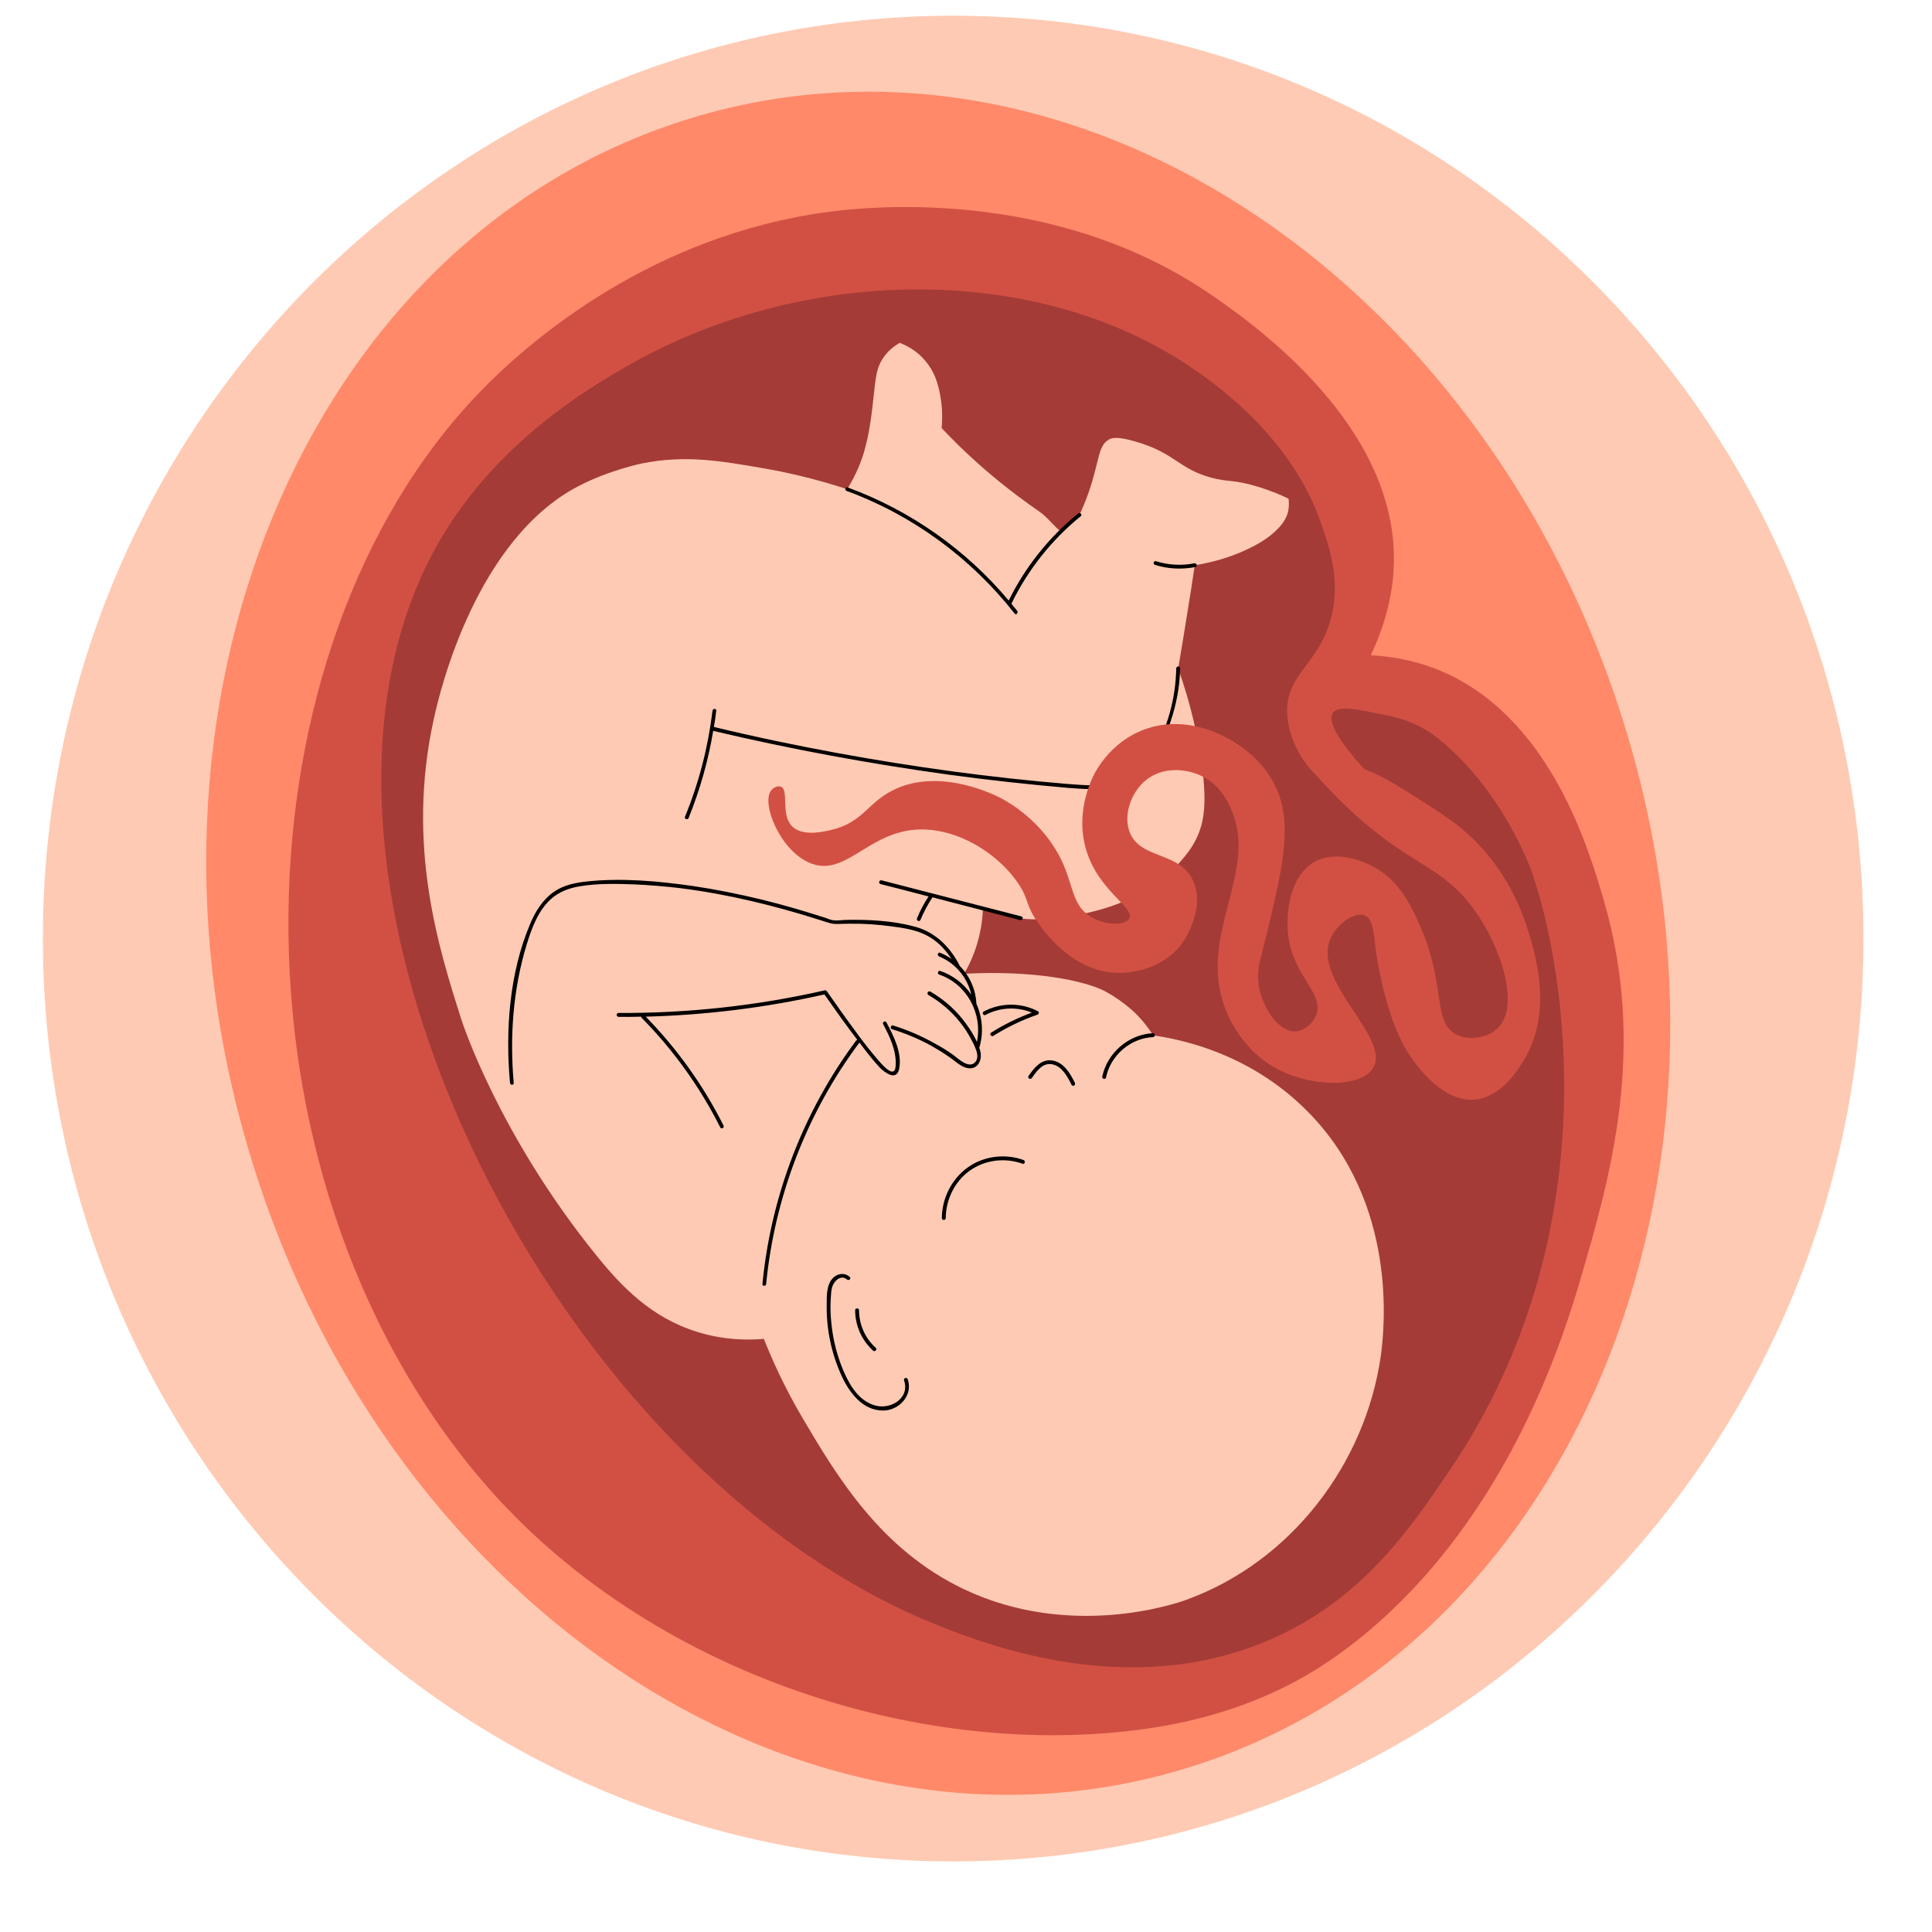
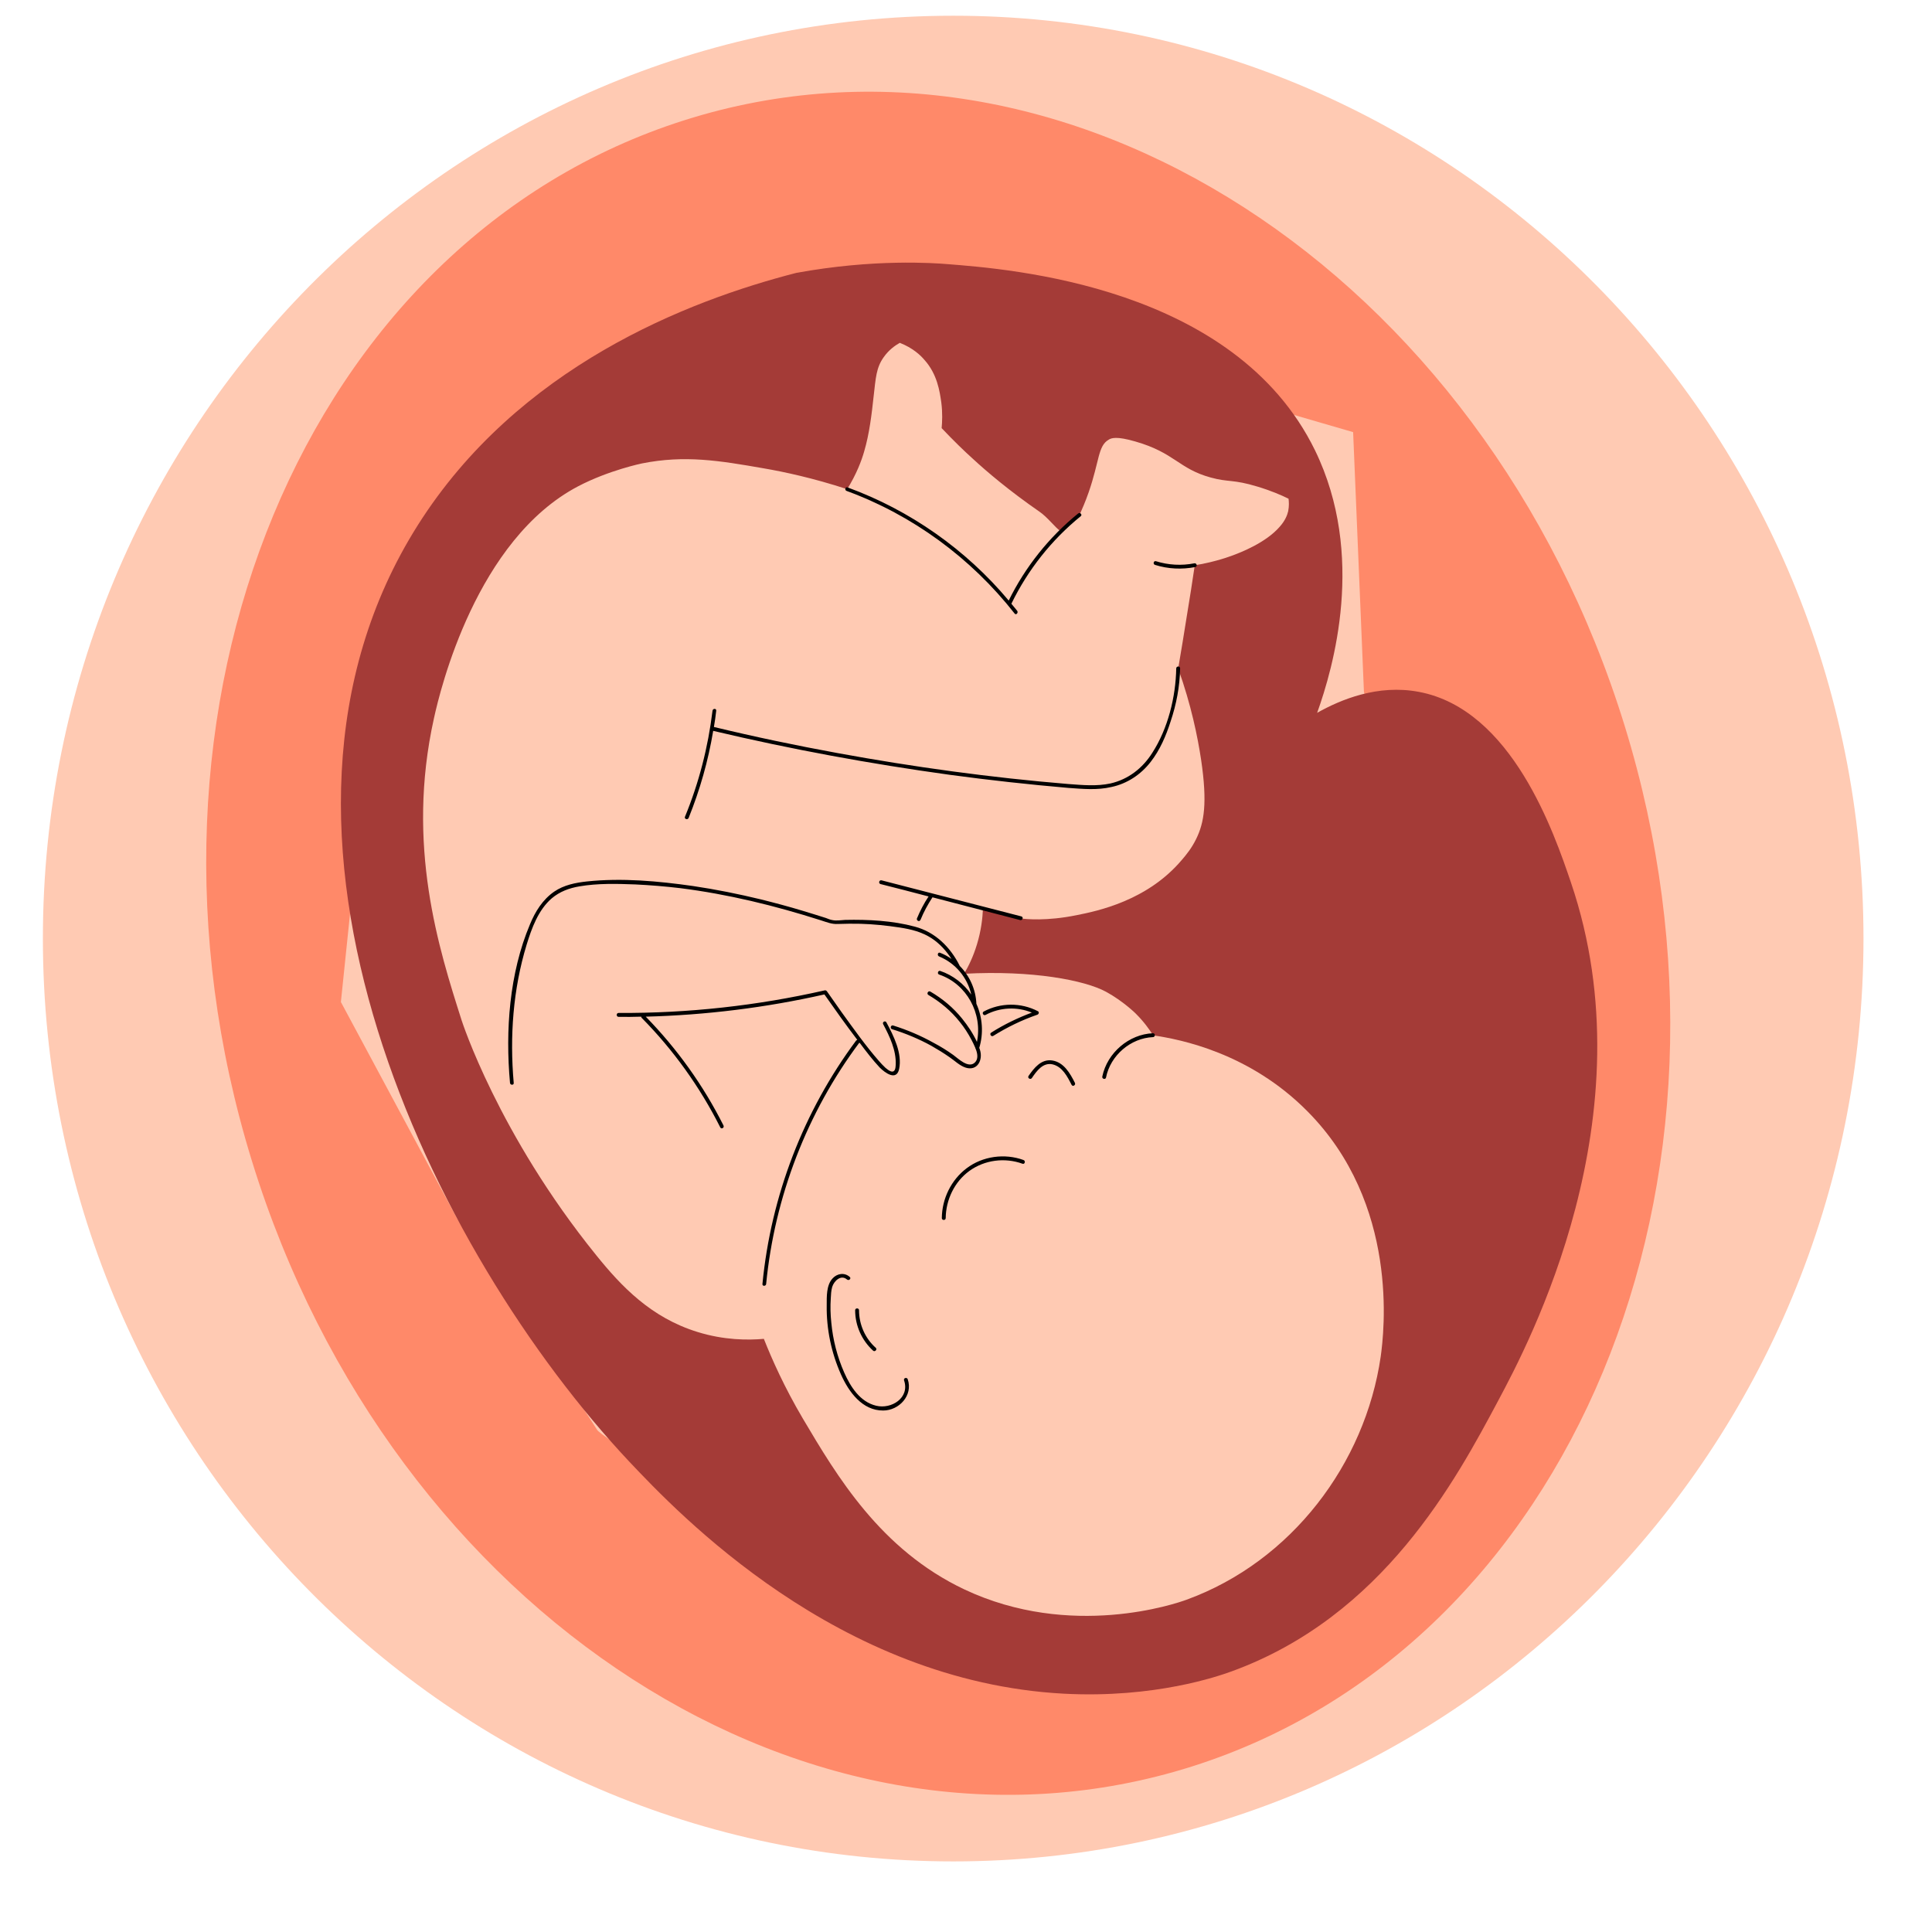
<svg xmlns="http://www.w3.org/2000/svg" width="56" viewBox="0 0 42 42.75" height="56" preserveAspectRatio="xMidYMid meet">
  <defs>
    <clipPath id="id1">
      <path d="M 0.574 0 L 40.867 0 L 40.867 41.754 L 0.574 41.754 Z M 0.574 0 " clip-rule="nonzero" />
    </clipPath>
  </defs>
  <g clip-path="url(#id1)">
    <path fill="#ffcab3" d="M 40.859 20.766 C 40.859 32.047 31.844 41.188 20.719 41.188 C 9.594 41.188 0.574 32.043 0.574 20.766 C 0.574 9.488 9.594 0.348 20.719 0.348 C 31.844 0.348 40.859 9.488 40.859 20.766 Z M 40.859 20.766 " fill-opacity="1" fill-rule="nonzero" />
  </g>
  <path fill="#ff8969" d="M 35.574 16.059 C 32.469 6 23.156 0 14.77 2.66 C 6.379 5.32 2.094 15.629 5.199 25.688 C 8.301 35.746 17.617 41.742 26.004 39.086 C 34.391 36.426 38.676 26.117 35.574 16.059 Z M 32.309 31.562 C 32.207 31.738 29.355 34.691 29.355 34.691 L 25.629 37.316 L 20.719 36.516 C 20.719 36.516 13.008 31.93 12.836 31.637 C 12.664 31.344 9.734 26.953 9.734 26.953 L 7.168 22.172 L 8.062 13.547 C 8.062 13.547 12.414 9.031 16.539 7.586 C 20.66 6.137 24.059 7.961 24.059 7.961 L 29.566 9.562 L 29.805 15.305 L 32.309 25.73 C 32.309 25.73 32.41 31.387 32.309 31.562 Z M 32.309 31.562 " fill-opacity="1" fill-rule="nonzero" />
  <path fill="#a43b37" d="M 34.387 19.531 C 34.016 18.438 33.082 15.695 31.02 15.309 C 30.113 15.137 29.289 15.48 28.77 15.773 C 29.125 14.781 29.852 12.285 28.723 9.965 C 26.945 6.324 21.969 5.953 20.586 5.844 C 20.289 5.82 18.961 5.723 17.242 6.039 C 14.84 6.656 11.086 8.113 8.867 11.625 C 4.59 18.398 9.227 27.742 13.551 32.344 C 14.633 33.488 18.156 37.211 23.168 37.477 C 25.176 37.582 26.582 37.09 26.875 36.984 C 30.234 35.762 31.836 32.758 32.789 30.969 C 33.426 29.773 36.141 24.695 34.387 19.531 Z M 30.176 30.02 C 29.832 32.387 28.203 34.551 25.879 35.398 C 25.656 35.48 23.324 36.285 20.961 35.168 C 19.105 34.289 18.141 32.656 17.391 31.391 C 16.98 30.695 16.703 30.07 16.527 29.625 C 16.176 29.656 15.648 29.656 15.059 29.473 C 14.031 29.156 13.375 28.465 12.82 27.777 C 10.645 25.09 9.84 22.578 9.84 22.578 C 9.336 20.996 8.602 18.707 9.227 15.895 C 9.367 15.25 10.168 11.938 12.422 10.758 C 13.105 10.402 13.832 10.254 13.832 10.254 C 14.777 10.066 15.539 10.191 16.523 10.363 C 16.977 10.441 17.617 10.578 18.371 10.824 C 18.578 10.488 18.688 10.195 18.746 9.992 C 18.863 9.598 18.914 9.16 18.957 8.762 C 19.004 8.359 19.012 8.137 19.18 7.902 C 19.293 7.742 19.43 7.645 19.535 7.586 C 19.824 7.699 19.996 7.863 20.078 7.961 C 20.367 8.281 20.418 8.664 20.453 8.902 C 20.484 9.141 20.473 9.34 20.461 9.473 C 20.727 9.754 20.965 9.984 21.152 10.152 C 21.457 10.434 21.957 10.859 22.617 11.316 C 22.809 11.445 22.98 11.684 23.094 11.754 C 23.234 11.68 23.367 11.469 23.512 11.395 C 23.562 11.281 23.641 11.105 23.715 10.891 C 23.953 10.207 23.918 9.867 24.156 9.73 C 24.215 9.691 24.332 9.648 24.75 9.77 C 25.621 10.02 25.703 10.371 26.414 10.566 C 26.809 10.676 26.906 10.602 27.445 10.766 C 27.742 10.855 27.98 10.957 28.137 11.035 C 28.145 11.098 28.152 11.195 28.129 11.312 C 28.109 11.395 28.066 11.516 27.941 11.656 C 27.629 12.016 27.059 12.23 26.914 12.285 C 26.707 12.363 26.418 12.449 26.062 12.508 C 26.008 12.879 25.949 13.25 25.887 13.625 C 25.824 14.02 25.762 14.406 25.695 14.793 C 25.984 15.602 26.125 16.301 26.203 16.816 C 26.344 17.77 26.27 18.203 26.094 18.562 C 25.992 18.77 25.883 18.902 25.773 19.031 C 25.008 19.934 23.902 20.16 23.449 20.25 C 22.777 20.387 22.324 20.336 22.211 20.324 C 21.859 20.277 21.574 20.184 21.375 20.105 C 21.367 20.312 21.336 20.59 21.242 20.898 C 21.16 21.168 21.055 21.383 20.957 21.547 C 22.473 21.465 23.629 21.691 24.098 21.945 C 24.484 22.156 24.758 22.43 24.758 22.43 C 24.938 22.609 25.062 22.785 25.141 22.91 C 25.742 22.996 27.27 23.297 28.547 24.582 C 30.598 26.641 30.25 29.488 30.176 30.02 Z M 30.176 30.02 " fill-opacity="1" fill-rule="nonzero" />
  <path fill="#000000" d="M 18.641 23.07 C 17.484 24.617 16.766 26.48 16.578 28.41 C 16.574 28.465 16.488 28.465 16.496 28.41 C 16.684 26.461 17.406 24.586 18.57 23.023 C 18.578 23.016 18.586 23.012 18.594 23.008 C 18.344 22.68 18.105 22.344 17.867 22.004 C 16.57 22.297 15.246 22.461 13.914 22.496 C 14.605 23.203 15.188 24.016 15.633 24.902 C 15.66 24.953 15.586 24.996 15.562 24.945 C 15.113 24.051 14.523 23.23 13.824 22.523 C 13.816 22.516 13.812 22.504 13.812 22.496 C 13.645 22.5 13.48 22.504 13.312 22.5 C 13.258 22.5 13.258 22.414 13.312 22.414 C 14.848 22.422 16.379 22.254 17.875 21.914 C 17.887 21.91 17.898 21.914 17.91 21.922 C 17.914 21.926 17.918 21.93 17.922 21.934 C 18.031 22.09 18.137 22.242 18.246 22.395 C 18.512 22.762 18.773 23.133 19.07 23.473 C 19.117 23.527 19.168 23.582 19.219 23.629 C 19.254 23.656 19.297 23.695 19.34 23.707 C 19.438 23.734 19.441 23.621 19.445 23.555 C 19.457 23.242 19.312 22.934 19.168 22.664 C 19.141 22.617 19.211 22.574 19.238 22.621 C 19.398 22.918 19.594 23.309 19.52 23.656 C 19.461 23.926 19.207 23.738 19.09 23.621 C 18.934 23.453 18.793 23.27 18.656 23.086 C 18.648 23.082 18.645 23.078 18.641 23.07 Z M 20.996 23.625 C 21.254 23.703 21.379 23.453 21.309 23.23 C 21.305 23.215 21.301 23.203 21.293 23.188 C 21.391 22.867 21.367 22.516 21.23 22.211 C 21.215 21.887 21.078 21.59 20.859 21.371 C 20.859 21.371 20.859 21.367 20.859 21.367 C 20.652 20.953 20.312 20.621 19.867 20.504 C 19.375 20.371 18.832 20.344 18.328 20.355 C 18.238 20.359 18.133 20.379 18.043 20.359 C 17.992 20.352 17.945 20.328 17.898 20.312 C 17.73 20.258 17.562 20.207 17.395 20.156 C 17.086 20.062 16.777 19.98 16.465 19.902 C 15.965 19.781 15.465 19.68 14.957 19.605 C 14.191 19.496 13.387 19.422 12.613 19.504 C 12.363 19.531 12.102 19.582 11.887 19.73 C 11.633 19.906 11.469 20.168 11.352 20.453 C 10.895 21.535 10.805 22.805 10.91 23.961 C 10.914 24.016 11 24.016 10.992 23.961 C 10.902 22.934 10.977 21.891 11.277 20.906 C 11.391 20.535 11.535 20.137 11.832 19.879 C 12.012 19.727 12.219 19.652 12.445 19.613 C 12.852 19.543 13.273 19.555 13.684 19.57 C 14.012 19.586 14.344 19.613 14.672 19.652 C 15.73 19.785 16.77 20.039 17.785 20.363 C 17.922 20.406 18.027 20.453 18.168 20.445 C 18.336 20.438 18.5 20.438 18.668 20.441 C 18.957 20.449 19.246 20.48 19.531 20.523 C 19.785 20.562 20.027 20.621 20.246 20.766 C 20.422 20.883 20.562 21.039 20.68 21.219 C 20.602 21.164 20.516 21.117 20.426 21.082 C 20.375 21.062 20.355 21.145 20.406 21.164 C 20.766 21.312 21.031 21.629 21.117 22.008 C 20.953 21.766 20.707 21.578 20.43 21.484 C 20.379 21.469 20.355 21.551 20.41 21.566 C 21.016 21.773 21.371 22.426 21.242 23.055 C 21.156 22.867 21.039 22.695 20.914 22.539 C 20.719 22.297 20.48 22.098 20.211 21.941 C 20.164 21.914 20.121 21.988 20.168 22.016 C 20.434 22.172 20.672 22.371 20.863 22.613 C 20.961 22.734 21.047 22.867 21.121 23.008 C 21.145 23.055 21.18 23.121 21.207 23.188 C 21.207 23.199 21.211 23.211 21.219 23.219 C 21.258 23.324 21.273 23.438 21.195 23.512 C 21.051 23.648 20.828 23.422 20.719 23.344 C 20.582 23.246 20.438 23.156 20.289 23.078 C 20.004 22.918 19.699 22.789 19.387 22.691 C 19.336 22.676 19.312 22.758 19.363 22.773 C 19.664 22.867 19.957 22.988 20.234 23.141 C 20.371 23.219 20.504 23.301 20.633 23.391 C 20.75 23.469 20.859 23.582 20.996 23.625 Z M 19.629 30.543 C 19.762 30.93 19.348 31.188 19.012 31.105 C 18.656 31.02 18.445 30.688 18.305 30.371 C 18.152 30.023 18.055 29.648 18.02 29.27 C 18 29.09 17.996 28.906 18.008 28.727 C 18.012 28.641 18.016 28.559 18.039 28.477 C 18.078 28.348 18.23 28.195 18.367 28.312 C 18.41 28.348 18.469 28.289 18.426 28.254 C 18.312 28.152 18.145 28.176 18.043 28.293 C 17.91 28.441 17.918 28.691 17.918 28.883 C 17.91 29.406 18.02 29.934 18.234 30.414 C 18.406 30.801 18.707 31.215 19.168 31.211 C 19.516 31.211 19.832 30.879 19.711 30.52 C 19.695 30.469 19.613 30.488 19.629 30.543 Z M 18.633 28.992 C 18.633 28.938 18.547 28.938 18.547 28.992 C 18.547 29.332 18.695 29.66 18.945 29.887 C 18.984 29.922 19.043 29.859 19.004 29.824 C 18.77 29.617 18.633 29.309 18.633 28.992 Z M 22.273 25.668 C 21.855 25.516 21.367 25.582 21.012 25.852 C 20.672 26.109 20.469 26.523 20.465 26.953 C 20.465 27.008 20.551 27.008 20.551 26.953 C 20.555 26.547 20.746 26.148 21.074 25.91 C 21.414 25.664 21.859 25.609 22.25 25.75 C 22.301 25.77 22.324 25.688 22.273 25.668 Z M 25.137 22.863 C 24.609 22.883 24.125 23.293 24.016 23.82 C 24.004 23.875 24.086 23.895 24.098 23.844 C 24.195 23.352 24.645 22.969 25.137 22.949 C 25.191 22.949 25.191 22.863 25.137 22.863 Z M 22.906 23.465 C 22.664 23.43 22.508 23.629 22.383 23.809 C 22.355 23.855 22.426 23.898 22.457 23.855 C 22.562 23.699 22.703 23.504 22.914 23.551 C 23.133 23.602 23.242 23.82 23.336 24.004 C 23.363 24.055 23.434 24.008 23.41 23.961 C 23.301 23.746 23.164 23.504 22.906 23.465 Z M 21.602 22.922 C 21.91 22.73 22.238 22.57 22.578 22.453 C 22.613 22.441 22.625 22.391 22.59 22.375 C 22.215 22.18 21.762 22.184 21.391 22.383 C 21.344 22.41 21.387 22.484 21.434 22.457 C 21.746 22.289 22.129 22.27 22.457 22.406 C 22.145 22.523 21.844 22.668 21.559 22.848 C 21.512 22.875 21.555 22.949 21.602 22.922 Z M 22.223 20.277 C 21.191 20.012 20.164 19.746 19.133 19.48 C 19.078 19.465 19.055 19.547 19.109 19.562 C 19.465 19.652 19.816 19.742 20.172 19.836 C 20.07 19.988 19.984 20.156 19.914 20.324 C 19.906 20.348 19.922 20.371 19.945 20.379 C 19.969 20.387 19.984 20.371 19.996 20.348 C 20.066 20.176 20.156 20.012 20.258 19.855 C 20.906 20.023 21.551 20.191 22.199 20.359 C 22.254 20.371 22.277 20.289 22.223 20.277 Z M 26.051 12.465 C 25.77 12.52 25.477 12.504 25.203 12.418 C 25.152 12.402 25.129 12.484 25.184 12.5 C 25.469 12.59 25.777 12.605 26.074 12.547 C 26.129 12.535 26.105 12.453 26.051 12.465 Z M 18.359 10.863 C 19.816 11.398 21.109 12.344 22.074 13.574 C 22.105 13.621 22.164 13.559 22.133 13.516 C 22.09 13.461 22.047 13.41 22.004 13.359 C 22.371 12.605 22.895 11.945 23.539 11.422 C 23.582 11.387 23.52 11.328 23.48 11.363 C 22.84 11.883 22.312 12.543 21.945 13.289 C 20.996 12.156 19.758 11.289 18.379 10.785 C 18.328 10.766 18.309 10.848 18.359 10.863 Z M 25.652 14.789 C 25.641 15.422 25.469 16.121 25.121 16.66 C 24.906 17 24.59 17.246 24.195 17.336 C 23.887 17.402 23.574 17.371 23.262 17.348 C 21.551 17.207 19.848 16.973 18.16 16.664 C 17.242 16.496 16.328 16.305 15.422 16.086 C 15.441 15.969 15.461 15.848 15.473 15.727 C 15.48 15.672 15.398 15.672 15.391 15.727 C 15.293 16.535 15.09 17.324 14.781 18.074 C 14.762 18.125 14.844 18.148 14.863 18.098 C 15.113 17.477 15.297 16.832 15.406 16.172 C 17.137 16.582 18.883 16.902 20.645 17.145 C 21.512 17.262 22.387 17.359 23.262 17.434 C 23.582 17.457 23.902 17.488 24.219 17.414 C 24.566 17.34 24.867 17.141 25.086 16.859 C 25.293 16.594 25.426 16.281 25.527 15.965 C 25.656 15.582 25.73 15.191 25.738 14.789 C 25.738 14.734 25.656 14.734 25.652 14.789 Z M 25.652 14.789 " fill-opacity="1" fill-rule="nonzero" />
-   <path fill="#d25043" d="M 35.113 19.922 C 34.781 18.793 33.918 15.812 31.434 14.816 C 30.852 14.586 30.324 14.516 29.957 14.5 C 30.43 13.5 30.488 12.688 30.465 12.176 C 30.34 9.23 27.262 7.105 26.457 6.543 C 26.453 6.543 26.453 6.539 26.449 6.539 C 23.199 4.293 19.395 4.535 18.262 4.652 C 14.41 5.062 11.613 7.258 10.25 8.668 C 4.758 14.34 4.422 25.848 10.27 32.738 C 13.969 37.094 20.219 39.027 25.234 38.215 C 26.527 38.004 27.434 37.621 27.863 37.418 C 27.863 37.418 27.953 37.375 28.043 37.332 C 28.633 37.035 32.602 35.105 34.578 28.367 C 35.281 25.98 36.062 23.191 35.113 19.922 Z M 31.707 32.527 C 30.828 33.828 29.77 35.387 27.754 36.27 C 24.664 37.621 21.531 36.43 20.293 35.93 C 11.629 32.406 5.211 19.09 9.352 11.969 C 10.621 9.781 12.641 8.602 13.418 8.148 C 17.316 5.875 22.441 5.805 25.863 8.051 C 26.348 8.371 28.16 9.57 28.852 11.566 C 29.055 12.145 29.285 12.836 29.086 13.645 C 28.828 14.684 28.102 14.887 28.105 15.734 C 28.109 16.113 28.254 16.496 28.457 16.805 C 28.457 16.805 28.457 16.809 28.461 16.809 C 28.547 16.938 28.641 17.051 28.742 17.145 C 28.926 17.355 29.164 17.605 29.445 17.875 C 30.836 19.184 31.543 19.137 32.258 20.148 C 32.848 20.973 33.25 22.242 32.785 22.73 C 32.57 22.961 32.137 23.043 31.844 22.887 C 31.32 22.609 31.621 21.805 31.062 20.523 C 30.855 20.051 30.594 19.477 29.996 19.168 C 29.898 19.117 29.227 18.773 28.699 19.078 C 28.16 19.395 28.039 20.25 28.152 20.84 C 28.309 21.656 28.93 21.996 28.746 22.465 C 28.668 22.66 28.48 22.805 28.305 22.82 C 27.945 22.855 27.602 22.348 27.5 21.918 C 27.422 21.582 27.492 21.301 27.516 21.219 C 27.961 19.434 28.211 18.438 27.941 17.633 C 27.68 16.84 26.988 16.449 26.832 16.359 C 26.668 16.27 25.828 15.789 24.898 16.16 C 24.293 16.402 23.977 16.883 23.867 17.074 C 23.828 17.145 23.406 17.898 23.648 18.766 C 23.906 19.707 24.746 20.082 24.613 20.324 C 24.523 20.488 24.062 20.48 23.742 20.273 C 23.34 20.016 23.383 19.59 23.102 19.012 C 22.695 18.188 21.977 17.77 21.801 17.676 C 21.719 17.629 20.422 16.945 19.363 17.496 C 18.812 17.781 18.711 18.199 18.023 18.363 C 17.859 18.402 17.375 18.52 17.145 18.277 C 16.895 18.012 17.09 17.477 16.902 17.406 C 16.832 17.379 16.73 17.43 16.684 17.496 C 16.469 17.785 16.891 18.836 17.562 19.102 C 18.402 19.434 18.91 18.234 20.219 18.363 C 20.984 18.438 21.742 18.941 22.152 19.543 C 22.402 19.914 22.305 19.996 22.574 20.391 C 22.695 20.566 23.371 21.555 24.438 21.527 C 24.605 21.523 25.383 21.477 25.824 20.812 C 25.844 20.781 26.305 20.07 26.02 19.477 C 25.711 18.832 24.848 19.016 24.621 18.41 C 24.48 18.039 24.645 17.562 24.945 17.293 C 25.34 16.941 25.902 17.008 26.238 17.184 C 26.406 17.266 26.645 17.441 26.832 17.828 C 27.527 19.254 26.121 20.625 26.723 22.281 C 26.77 22.41 27.07 23.211 27.863 23.641 C 28.637 24.062 29.762 24.078 30.016 23.617 C 30.391 22.941 28.625 21.691 29.074 20.746 C 29.223 20.43 29.609 20.172 29.82 20.254 C 30.004 20.328 30.023 20.648 30.062 20.977 C 30.168 21.77 30.406 22.633 30.703 23.164 C 30.762 23.27 31.414 24.402 32.258 24.332 C 32.855 24.277 33.234 23.645 33.355 23.438 C 33.996 22.363 33.59 21.078 33.422 20.543 C 33.277 20.082 32.988 19.41 32.434 18.785 C 31.988 18.285 31.551 18.012 30.719 17.492 C 30.242 17.191 30.004 17.09 29.82 17.023 C 29.656 16.848 28.93 16.055 29.117 15.777 C 29.23 15.605 29.66 15.695 30.027 15.773 C 30.371 15.844 30.891 15.906 31.41 16.312 C 32.879 17.465 33.516 19.281 33.516 19.281 C 34.273 21.453 35.238 27.316 31.707 32.527 Z M 31.707 32.527 " fill-opacity="1" fill-rule="nonzero" />
</svg>